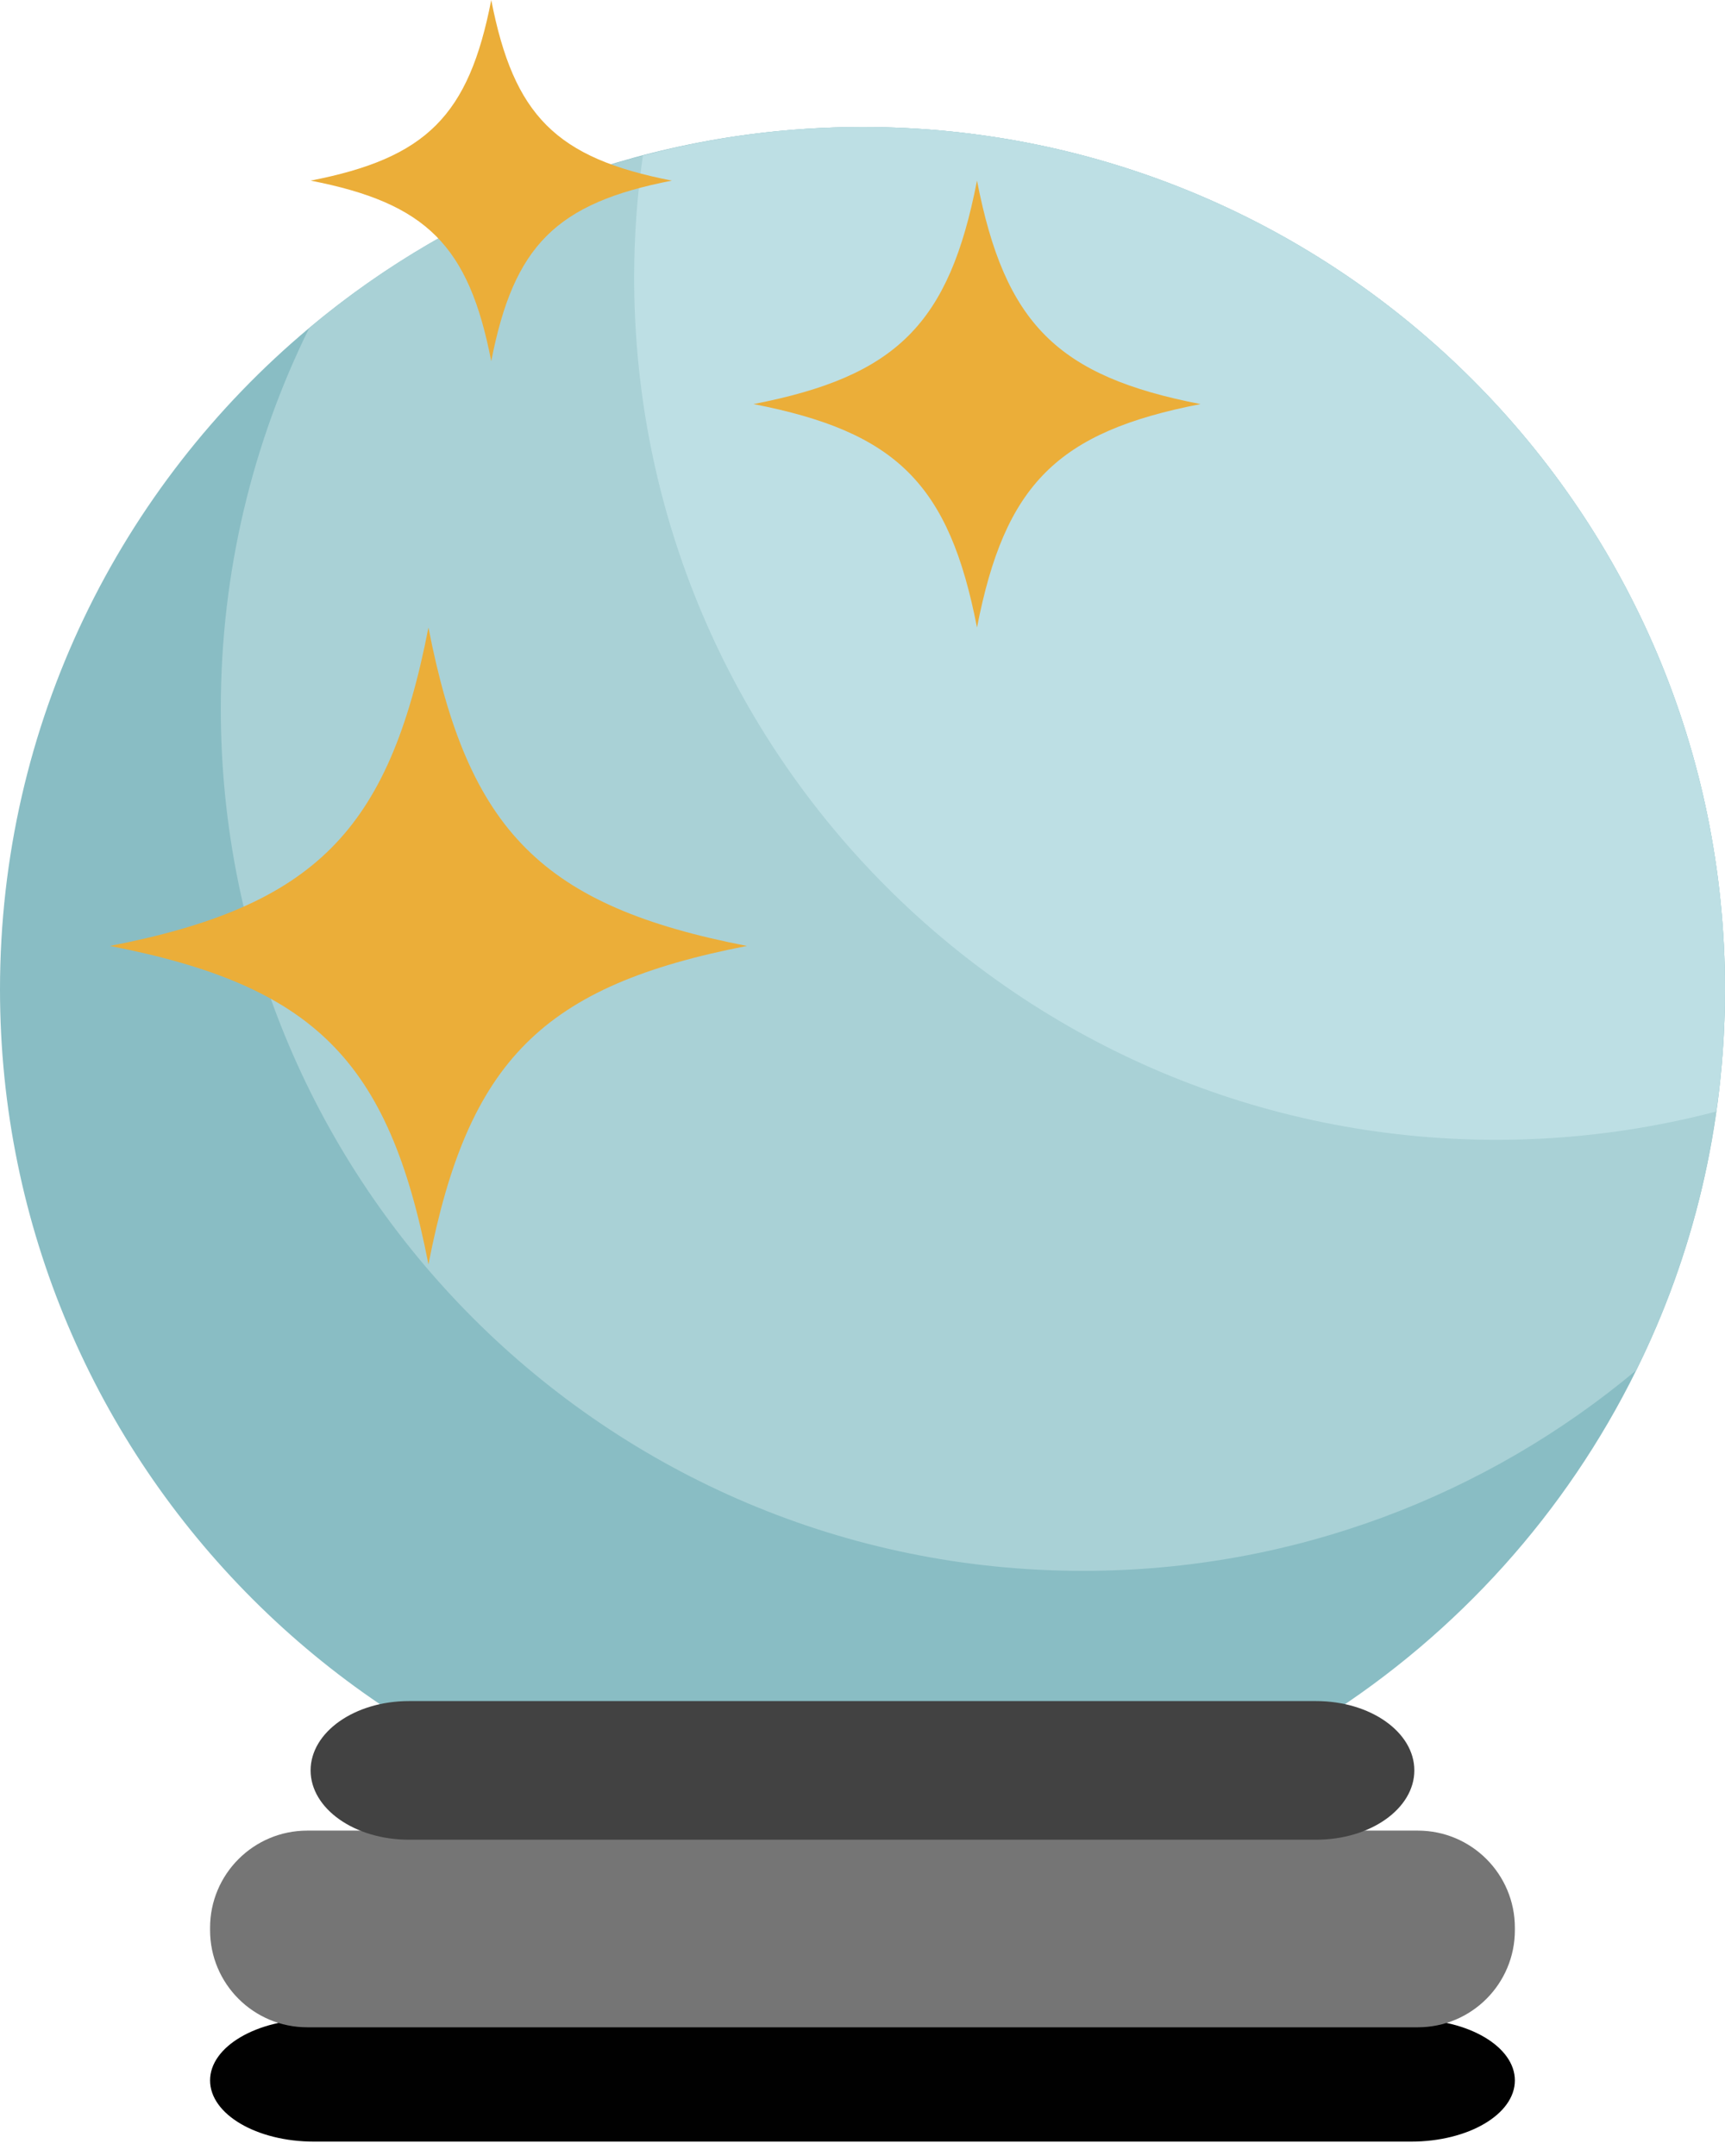
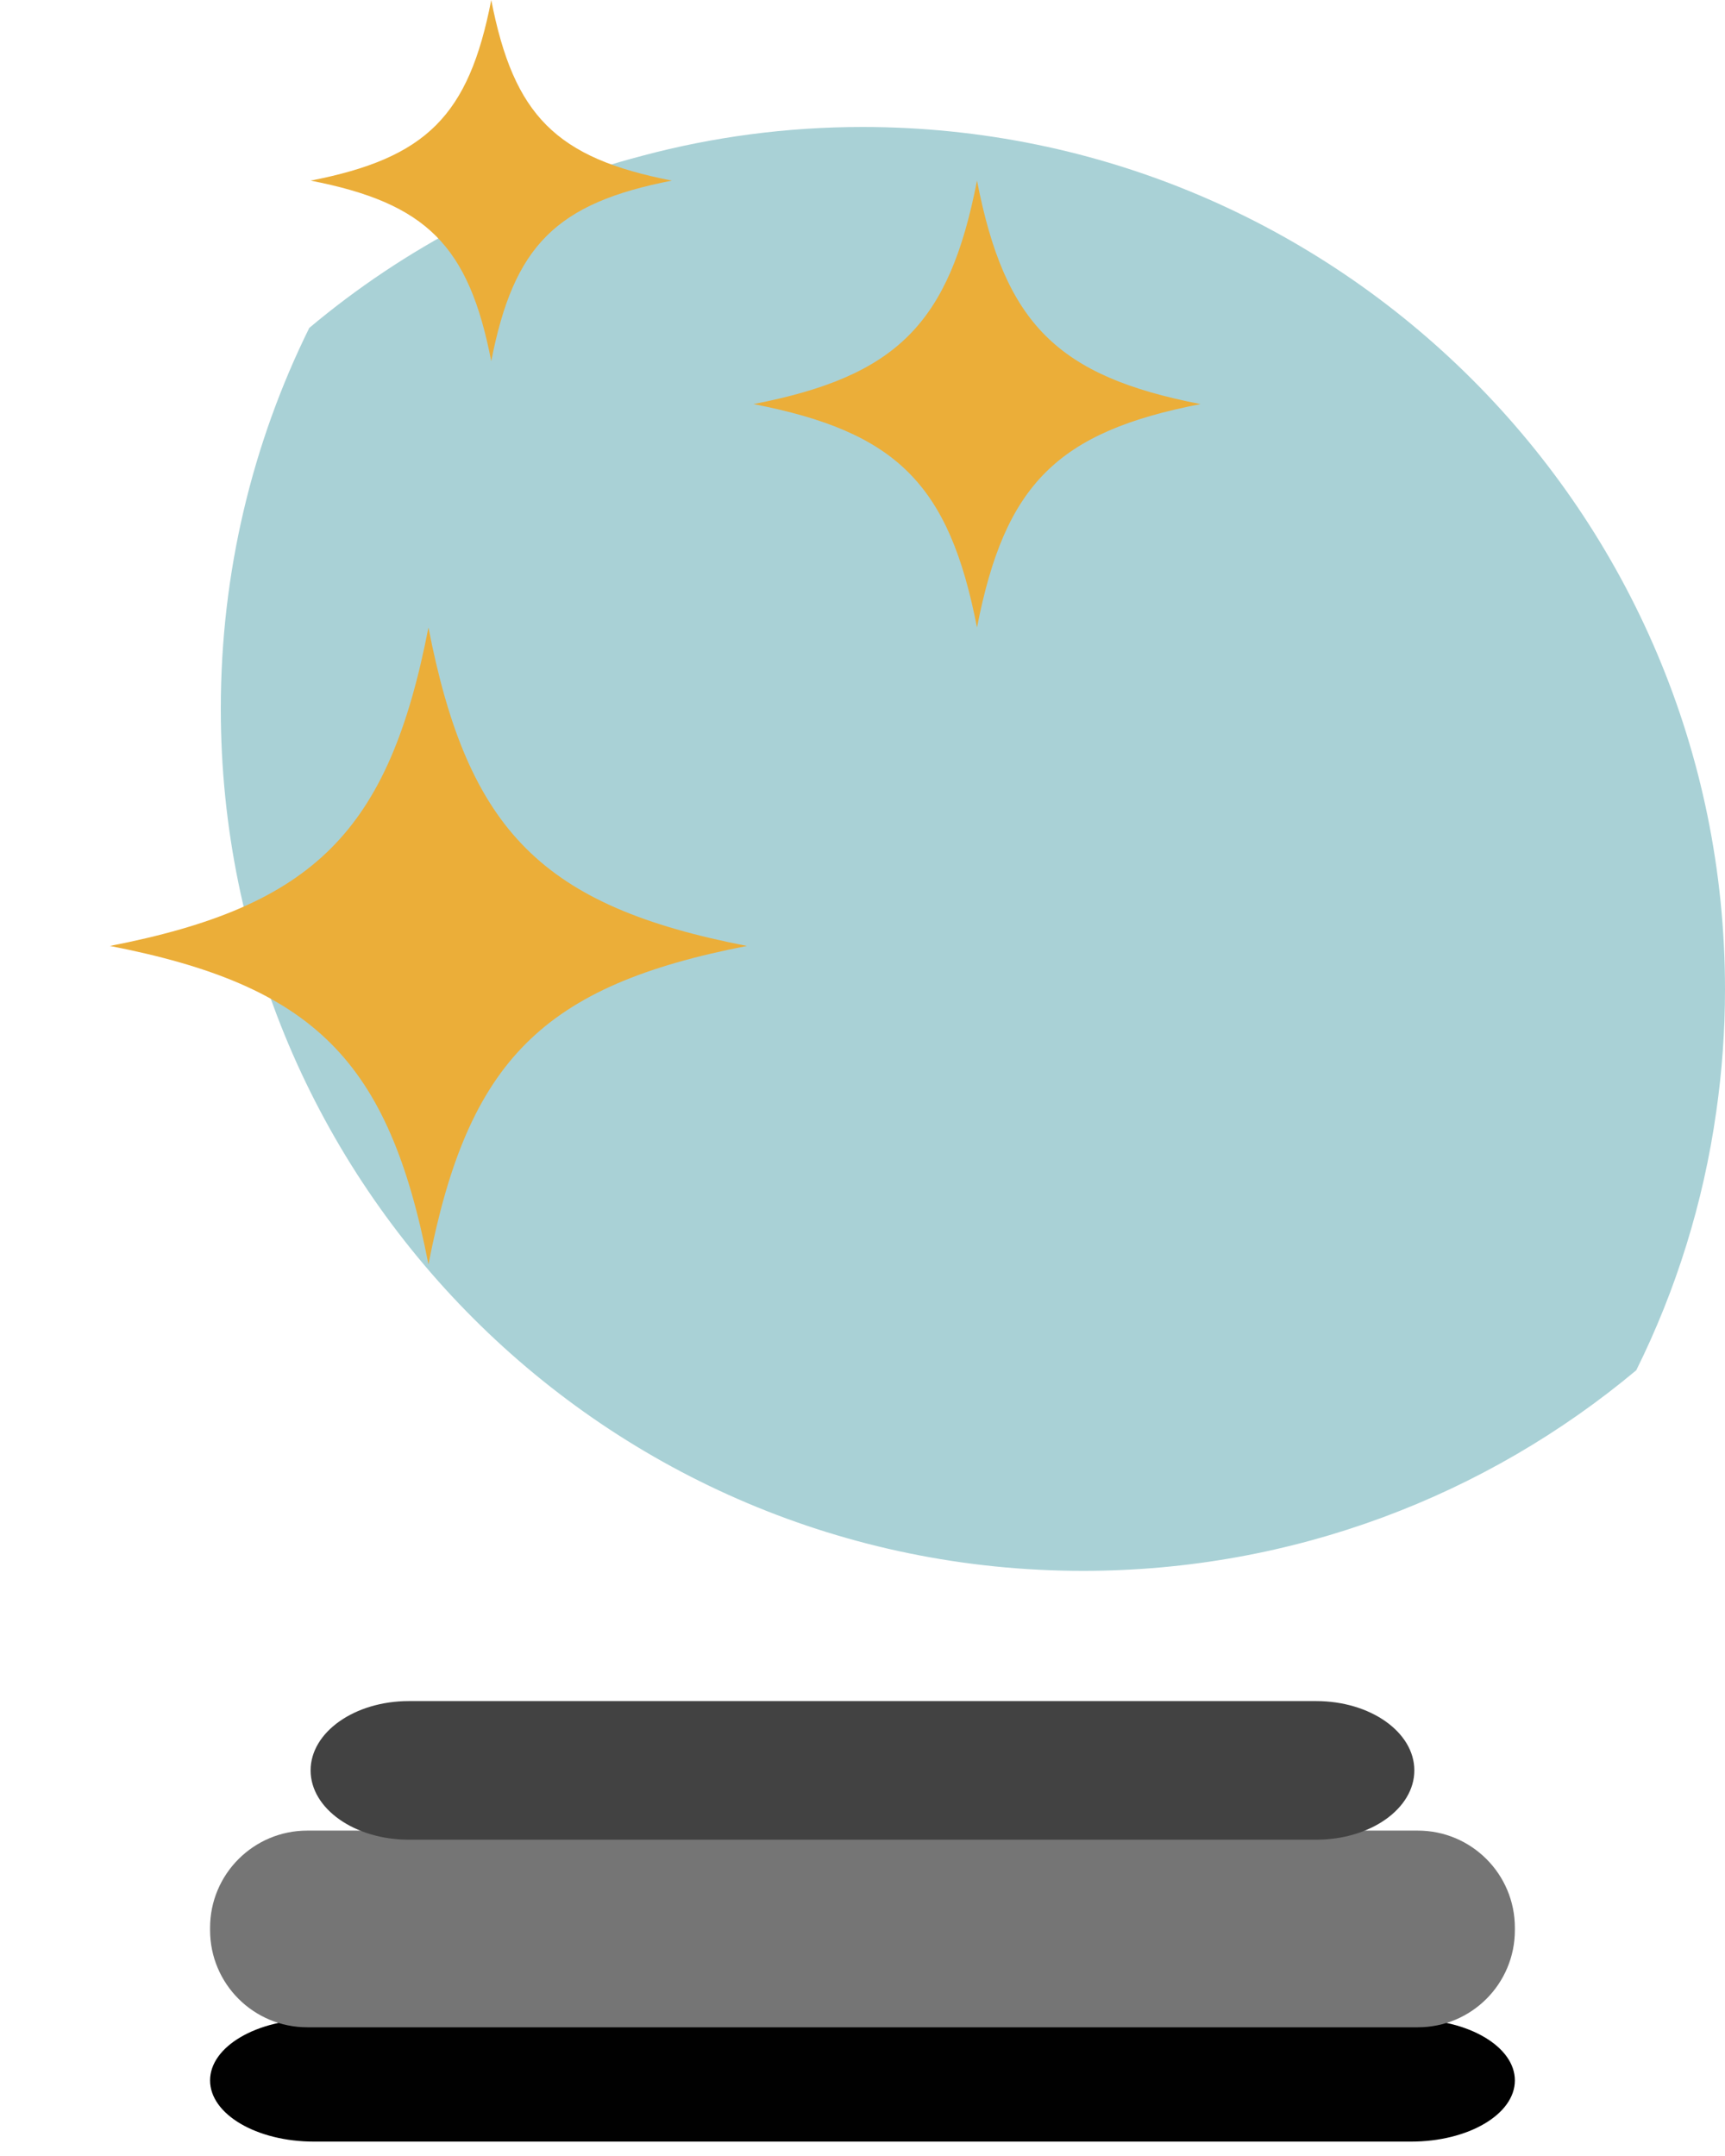
<svg xmlns="http://www.w3.org/2000/svg" width="32px" height="40px" viewBox="0 0 32 40" version="1.1">
  <title>icon-7</title>
  <g id="Home" stroke="none" stroke-width="1" fill="none" fill-rule="evenodd">
    <g id="Home---VDO" transform="translate(-305, -319)">
      <g id="icon-7" transform="translate(305, 319)">
-         <path d="M32,18.356 C32,20.896 31.409,23.29 30.354,25.422 C27.748,30.712 22.301,34.356 16,34.356 C7.165,34.356 0,27.19 0,18.356 C0,13.429 2.232,9.019 5.737,6.084 C8.516,3.757 12.094,2.356 16,2.356 C24.834,2.356 32,9.521 32,18.356" id="Fill-106" fill="#89BDC4" />
        <path d="M32,18.356 C32,19.126 31.944,19.885 31.838,20.622 C31.598,22.324 31.09,23.937 30.354,25.422 C27.58,27.743 23.998,29.144 20.091,29.144 C11.256,29.144 4.096,21.984 4.096,13.149 C4.096,10.61 4.687,8.21 5.737,6.084 C7.511,4.594 9.616,3.489 11.926,2.887 C13.227,2.54 14.594,2.356 16,2.356 C24.834,2.356 32,9.521 32,18.356" id="Fill-107" fill="#A9D1D6" />
-         <path d="M32,18.356 C32,19.126 31.944,19.885 31.838,20.622 C30.538,20.962 29.171,21.147 27.764,21.147 C18.93,21.147 11.764,13.986 11.764,5.146 C11.764,4.376 11.82,3.623 11.926,2.887 C13.227,2.54 14.594,2.356 16,2.356 C24.834,2.356 32,9.521 32,18.356" id="Fill-108" fill="#BDDFE4" />
        <path d="M26.176,37.463 L5.824,37.463 C4.76,37.463 3.897,37.971 3.897,38.598 C3.897,39.225 4.76,39.733 5.824,39.733 L26.176,39.733 C27.24,39.733 28.102,39.225 28.102,38.598 C28.102,37.971 27.24,37.463 26.176,37.463" id="Fill-109" fill="#010101" />
        <path d="M26.301,33.963 L5.7,33.963 C4.705,33.963 3.897,34.77 3.897,35.765 L3.897,35.81 C3.897,36.806 4.705,37.612 5.7,37.612 L26.301,37.612 C27.296,37.612 28.102,36.806 28.102,35.81 L28.102,35.765 C28.102,34.77 27.296,33.963 26.301,33.963" id="Fill-110" fill="#757575" />
        <path d="M24.415,31.56 L7.585,31.56 C6.579,31.56 5.762,32.136 5.762,32.846 C5.762,33.556 6.579,34.132 7.585,34.132 L24.415,34.132 C25.422,34.132 26.237,33.556 26.237,32.846 C26.237,32.136 25.422,31.56 24.415,31.56" id="Fill-111" fill="#424242" />
        <path d="M7.948,11.642 C7.212,15.429 5.827,16.814 2.039,17.55 C5.827,18.287 7.212,19.671 7.948,23.458 C8.684,19.671 10.068,18.287 13.856,17.55 C10.068,16.814 8.684,15.429 7.948,11.642" id="Fill-112" fill="#EBAE39" />
        <path d="M18.124,3.351 C17.607,6.008 16.637,6.98 13.978,7.497 C16.637,8.013 17.607,8.985 18.124,11.642 C18.641,8.985 19.612,8.013 22.27,7.497 C19.612,6.98 18.641,6.008 18.124,3.351" id="Fill-113" fill="#EBAE39" />
        <path d="M9.113,1.42108547e-14 C8.696,2.148 7.91,2.933 5.762,3.351 C7.91,3.769 8.696,4.554 9.113,6.701 C9.531,4.554 10.316,3.769 12.464,3.351 C10.316,2.933 9.531,2.148 9.113,1.42108547e-14" id="Fill-114" fill="#EBAE39" />
      </g>
    </g>
  </g>
</svg>